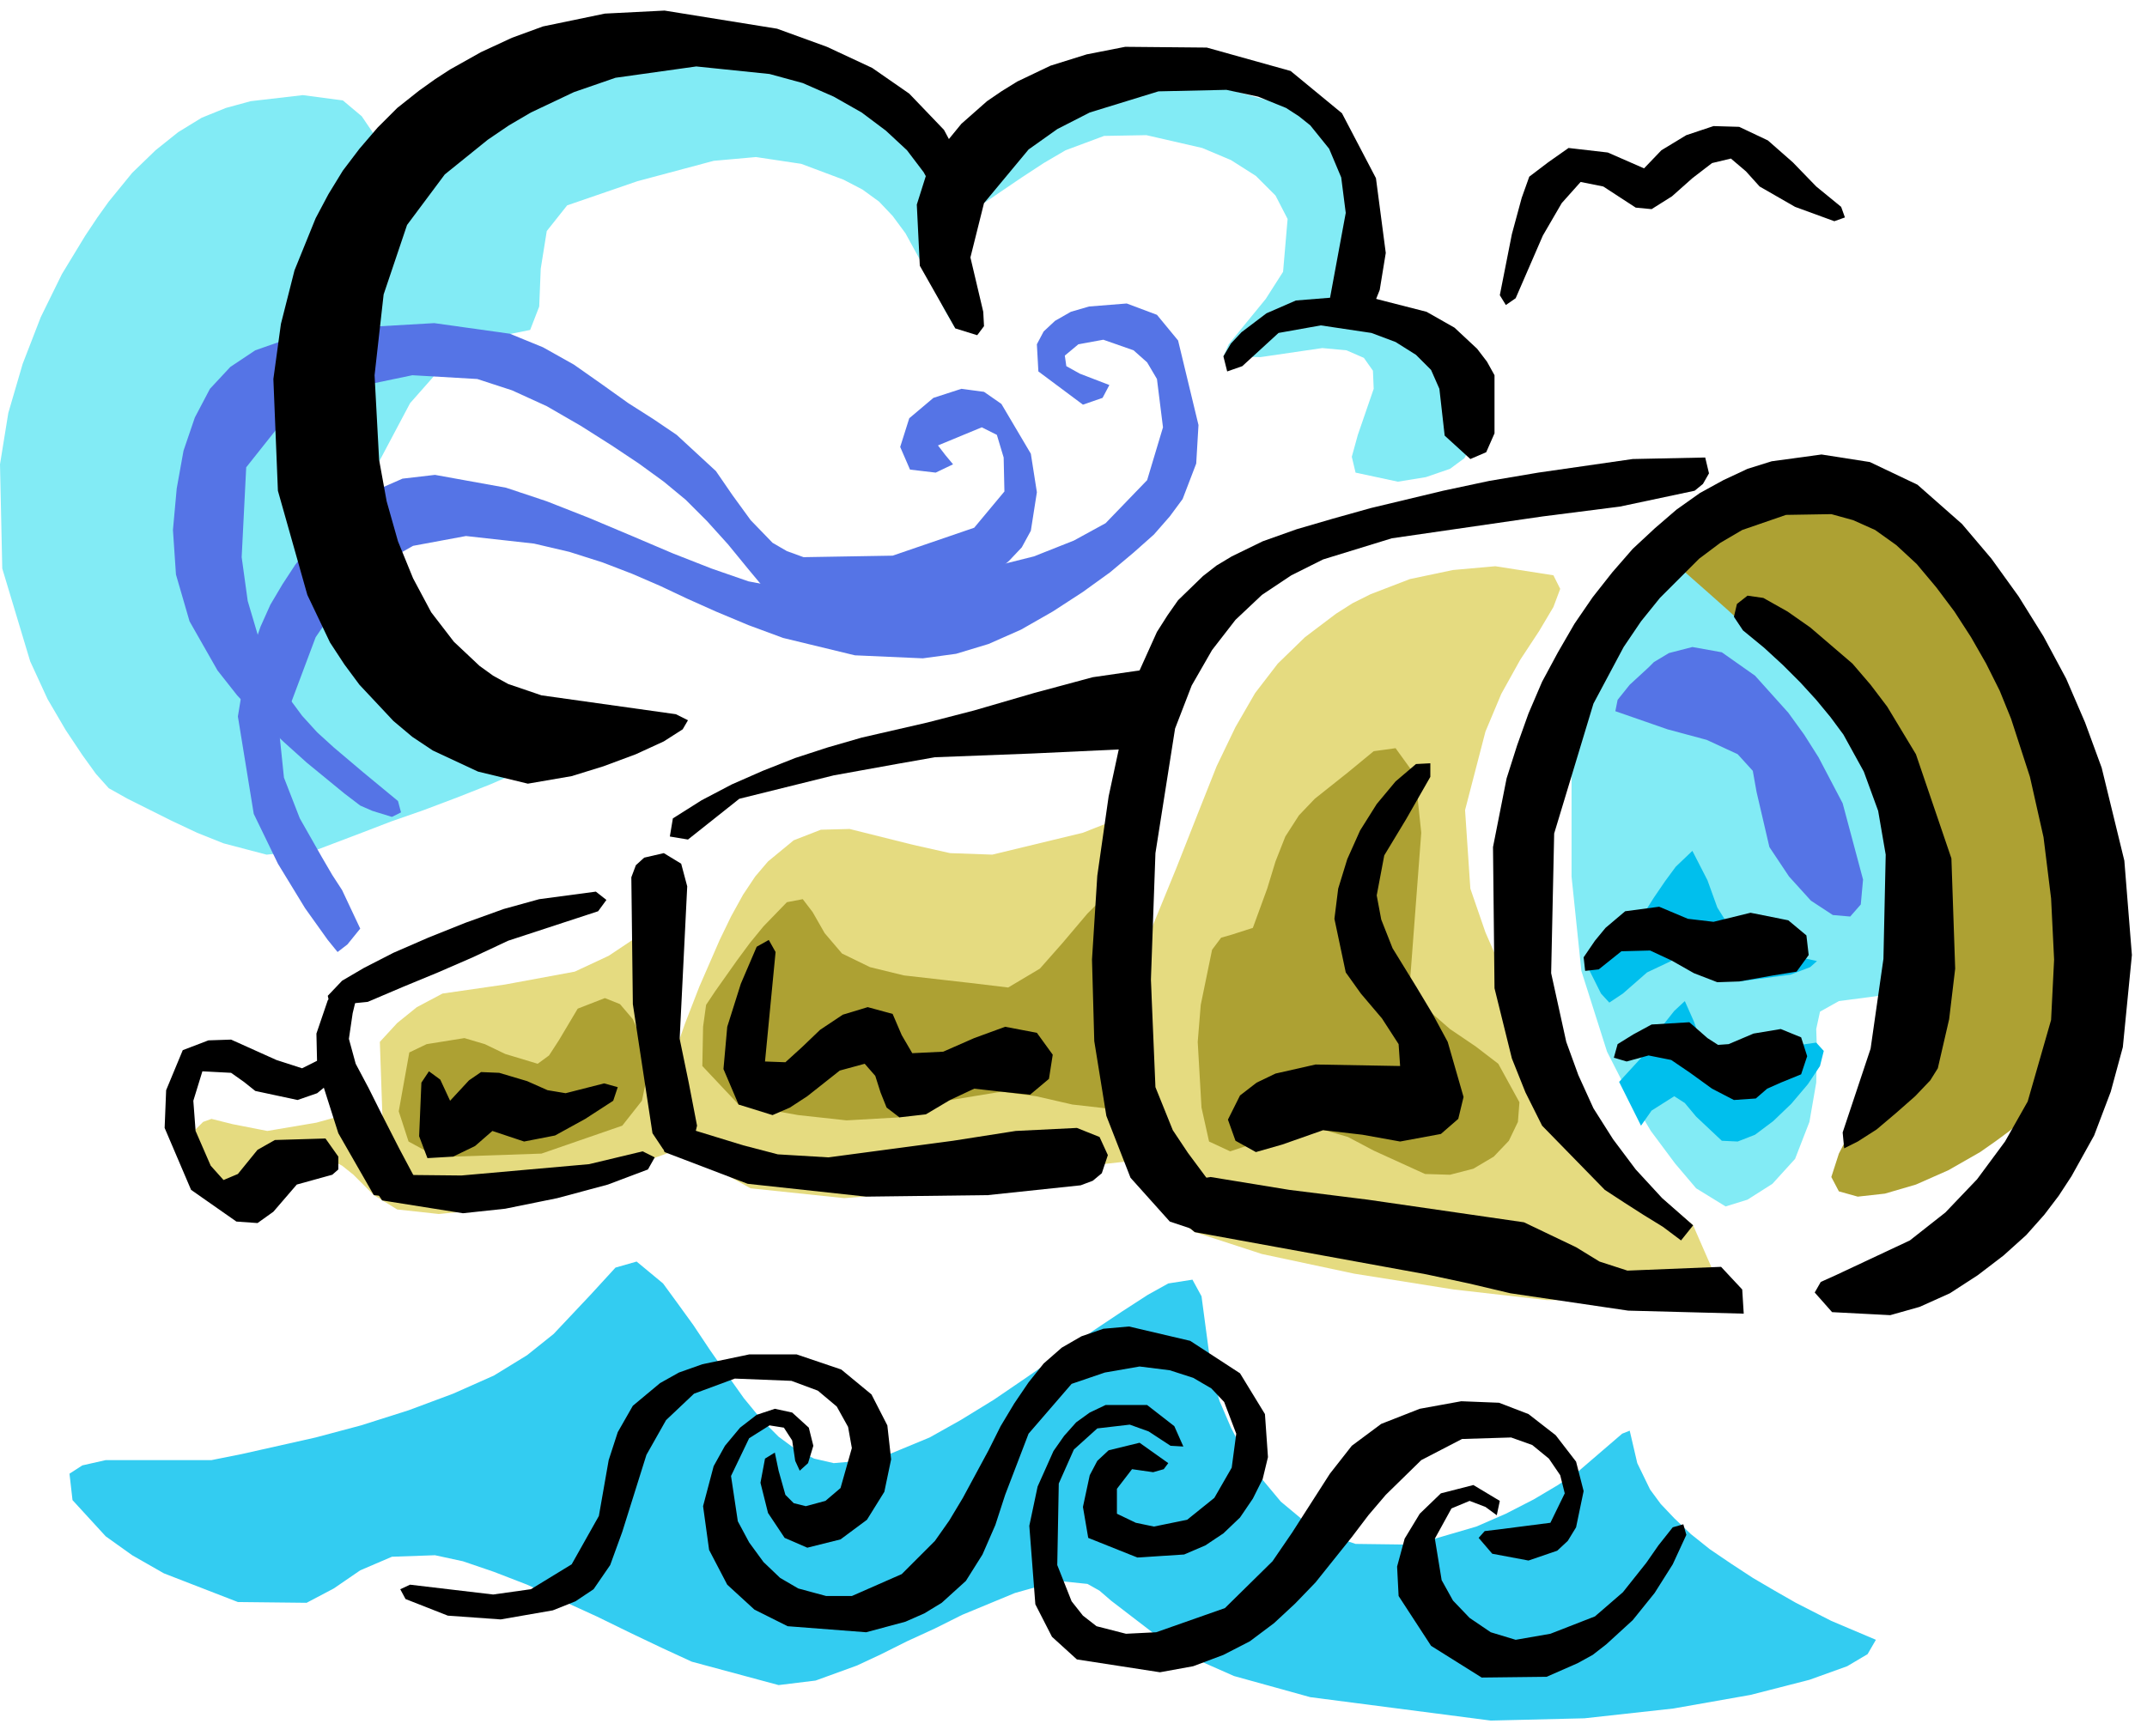
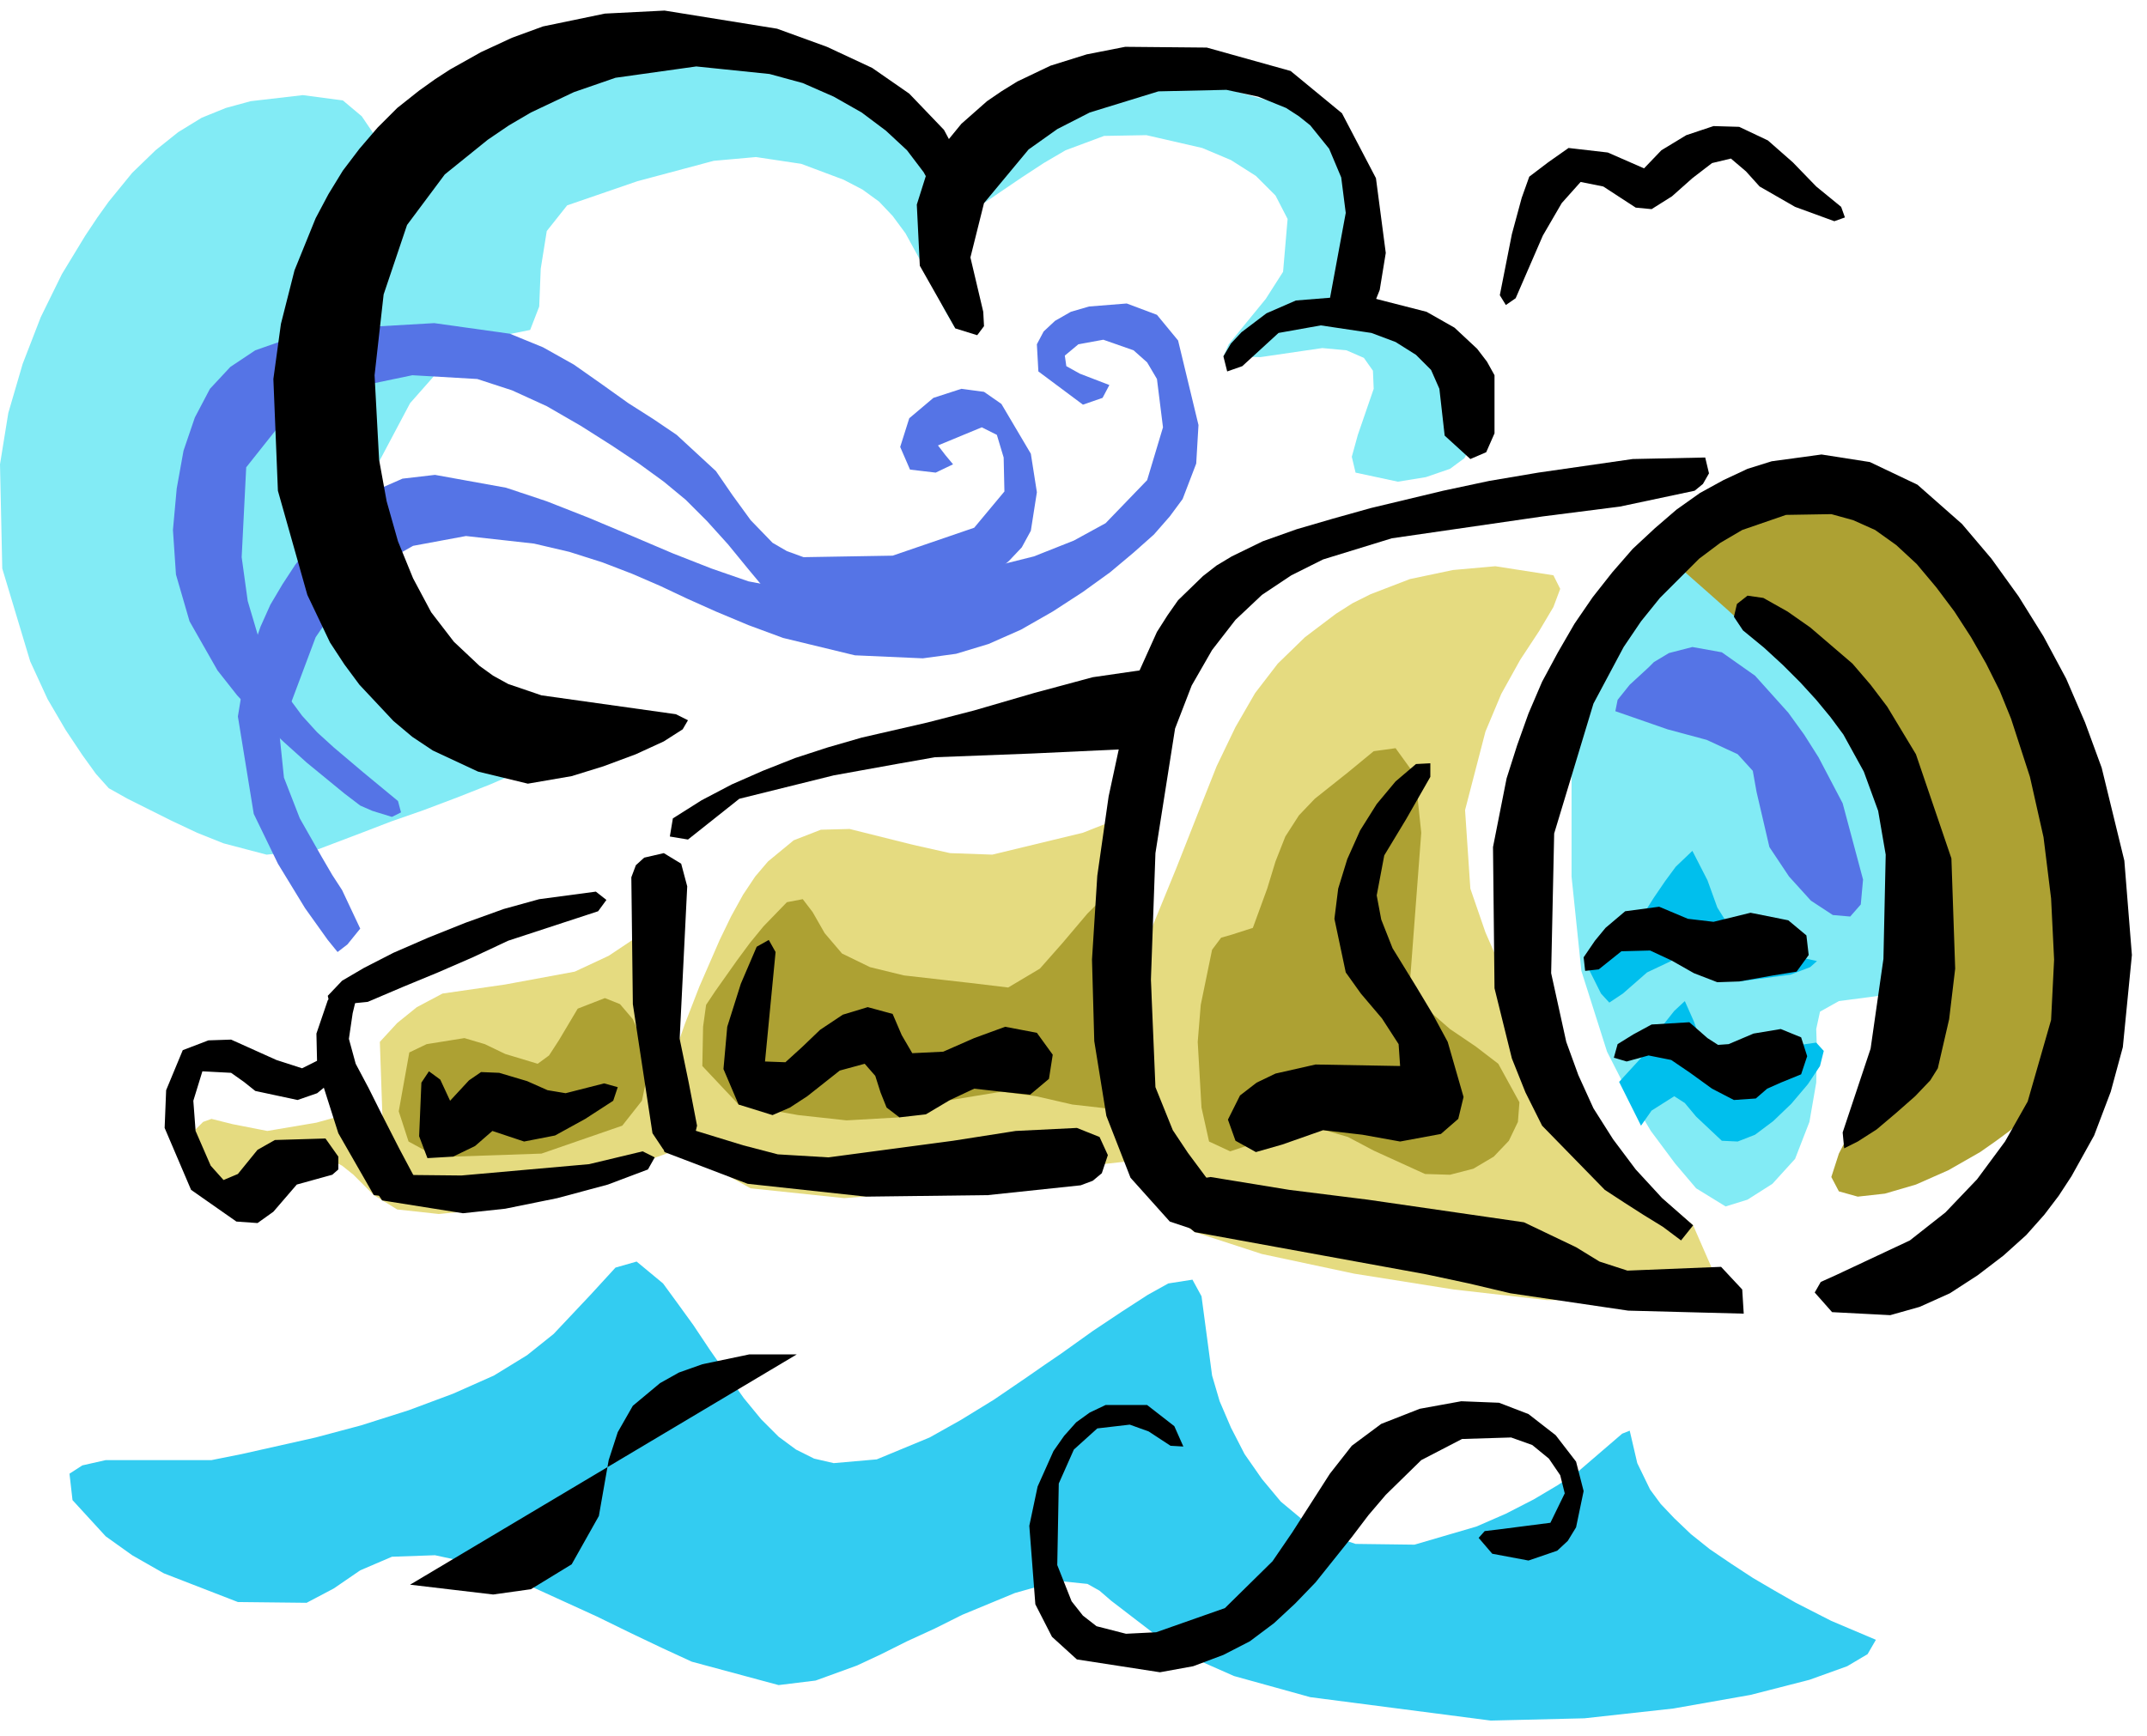
<svg xmlns="http://www.w3.org/2000/svg" width="450.376" height="364.198" fill-rule="evenodd" stroke-linecap="round" preserveAspectRatio="none" viewBox="0 0 2843 2299">
  <style>.pen1{stroke:none}.brush1{fill:#82ebf5}.brush2{fill:#ada133}.brush5{fill:#000}.brush6{fill:#5574e6}</style>
  <path d="m2134 806 12-34 20-25 36-14 53 8 63 25 33 18 31 20 53 46 60 99 25 113 14 221-19 25-27 11-53 7-25 14-5 23 1 30-1 41-9 52-19 49-30 33-33 21-29 9-39-24-28-33-32-43-31-52-27-53-34-107-13-125V942l53-136z" class="pen1 brush1" />
  <path d="m2202 733 185-87h60l55 12 54 31 26 25 28 27 28 32 28 34 27 37 25 39 23 41 19 43 26 88 12 88-8 154-15 57-21 45-26 36-31 32-36 31-19 14-20 14-42 24-43 19-41 12-36 4-25-7-10-19 10-31 22-43 27-53 24-62 17-140-6-71-16-66-24-59-31-54-18-24-20-25-21-24-22-23-24-25-27-25-27-25-27-24-42-37-18-15z" class="pen1 brush2" />
  <path d="m291 1591-15-20-20-41 3-34 10-10 11-4 28 7 46 9 65-11 36-10 53 48-5-145 23-25 26-21 34-18 83-12 92-17 45-21 39-26 37-30 18 166 7-20 19-49 27-62 15-31 16-29 16-24 17-20 34-28 36-14 38-1 84 21 49 11 56 2 120-29 43-17 17-8 9 205 28-68 27-66 28-71 25-63 25-52 26-45 30-39 36-35 41-31 22-14 24-12 52-20 57-12 56-5 77 12 9 18-9 24-19 32-25 38-25 45-21 50-27 104 7 104 20 58 14 32 17 35 21 37 22 39 23 39 21 35 35 56 14 22 108 93 38 87-61 12h-171l-123-14-132-21-122-26-89-29-42-31-11-30-6-36-90 10-72 15-81 14-162 13-124-13-60-33-17-14-15-6-50 18-34 17-43 18-49 14-52 11-93 9-55-6-31-19-27-27-15-12-17-9-39-3-34 18-25 48-47-7z" class="pen1" style="fill:#e5db80" />
  <path d="m280 1934 40-8 98-22 60-16 63-20 59-22 54-24 44-27 35-28 49-52 33-36 28-8 35 29 19 26 21 29 22 33 23 33 22 31 23 28 23 23 23 17 24 12 26 6 57-5 70-29 41-23 44-27 22-15 22-15 23-16 22-15 21-15 21-15 39-26 34-22 27-15 32-5 12 22 14 105 10 34 15 35 18 35 23 33 25 30 30 25 33 19 36 12 78 1 82-24 39-17 37-19 32-19 28-19 57-49 10-4 10 43 17 35 14 19 18 19 22 21 25 20 28 19 29 19 29 17 28 16 47 24 59 25-11 19-27 16-50 18-78 20-102 18-118 13-124 3-239-31-101-28-77-34-86-66-15-13-16-9-39-4-57 16-70 29-36 18-37 17-34 17-32 15-55 20-49 6-115-31-39-18-42-20-45-22-46-21-46-21-44-17-41-14-37-8-57 2-42 18-35 24-36 19-91-1-98-38-42-24-35-25-44-48-4-35 17-11 31-7h140z" class="pen1" style="fill:#33ccf1" />
-   <path d="m543 2099 110 13 50-7 54-33 36-64 13-74 12-37 20-35 36-30 25-14 31-11 62-13h63l59 20 40 33 21 41 5 45-9 43-23 37-35 26-44 11-30-13-22-33-10-40 6-32 13-8 5 24 9 32 11 11 16 4 26-7 20-17 15-53-5-28-15-27-25-21-35-13-75-3-54 20-37 35-26 46-32 102-16 44-22 32-24 16-30 12-69 12-70-5-56-22-7-13 13-6z" class="pen1 brush5" />
-   <path d="m1441 2037-7-41 9-42 10-19 15-14 41-10 38 27-6 8-14 4-28-4-20 26v33l25 12 24 5 44-9 36-29 23-40 6-45-16-42-17-18-24-14-31-10-40-5-46 8-44 15-57 66-31 81-13 40-17 39-22 35-32 29-23 14-25 11-52 14-104-8-44-22-36-33-24-46-8-58 14-53 15-27 20-24 22-17 24-8 23 5 22 20 6 24-7 23-11 10-6-13-4-27-11-17-19-3-27 17-24 50 9 60 15 28 19 26 22 21 24 14 37 10h34l66-29 44-44 19-27 18-30 34-63 16-32 18-30 19-28 20-25 24-21 26-15 29-10 34-3 81 19 66 43 33 54 4 57-7 29-13 26-17 25-22 21-24 16-28 12-62 4-65-26zm526-41-21-8-24 10-22 40 9 55 15 27 22 23 28 19 33 10 46-8 59-23 37-32 31-39 16-23 19-24 14-4 4 14-18 39-24 38-29 36-35 32-18 14-20 11-41 18-86 1-67-42-43-66-2-39 10-37 20-33 28-27 43-11 35 21-4 19-15-11z" class="pen1 brush5" />
+   <path d="m543 2099 110 13 50-7 54-33 36-64 13-74 12-37 20-35 36-30 25-14 31-11 62-13h63z" class="pen1 brush5" />
  <path d="m1550 1915-29-19-25-9-43 5-31 28-20 45-2 108 19 48 15 19 18 14 39 10 40-2 91-32 63-62 26-38 25-39 25-39 29-37 39-29 51-20 55-10 50 2 39 15 36 28 27 35 10 39-10 48-11 18-14 13-38 13-48-9-18-21 8-9 17-2 70-9 19-39-6-24-15-22-22-18-28-10-65 2-54 28-47 46-23 27-22 29-24 30-24 30-27 28-28 26-32 24-35 18-40 15-44 8-110-17-33-30-22-43-8-104 11-52 21-47 14-20 16-18 18-13 21-10h55l36 28 12 27-17-1z" class="pen1 brush5" />
  <path d="m542 1394-14 78 13 40 22 12 37 8 117-4 107-37 26-33 8-38-6-38-14-32-17-20-20-8-36 14-25 42-13 20-15 11-43-13-27-13-27-8-50 8-23 11zm393-63 12-18 29-41 17-23 18-22 31-32 21-4 13 17 16 28 23 27 37 18 45 11 88 10 50 6 42-25 30-34 33-39 33-33 25-16 16 9 7 31 3 97 2 101-8 39-20 24-34 6-44-5-48-11-46-6-73 12-31 12-31 10-70 4-64-7-79-14-48-51 1-52 4-29zm651 49 4-49 15-73 12-16 14-4 28-9 19-52 11-36 13-33 18-28 21-22 44-35 34-28 29-4 26 36 8 76-15 198 22 35 31 27 34 23 30 23 28 51-2 26-12 25-20 21-27 16-31 8-33-1-68-31-34-18-34-10-68 11-54 18-28-13-10-45-5-87z" class="pen1 brush2" />
  <path d="m2183 884 7-7 20-12 31-8 39 7 44 31 44 49 21 29 19 30 32 61 27 101-3 33-14 16-23-2-29-19-29-32-26-39-17-73-5-28-20-22-41-19-52-14-69-24 3-15 16-20 25-23z" class="pen1 brush6" />
  <path d="m2097 1268 56-19 11-19 26-41 15-22 14-19 22-21 20 39 13 36 20 32 15 11 17 9 36 9 44 10-9 8-26 10-68 9-48-17-36-13-38 18-32 28-18 12-11-12-15-30-8-18zm80 129 6-10 15-24 19-24 14-13 12 27 8 23 18 16 71-2 65-9 10 11-5 20-16 24-22 26-24 23-24 18-23 9-21-1-34-32-15-18-14-9-30 19-14 20-29-58 33-36z" class="pen1" style="fill:#00bfed" />
  <path d="m891 1084 38-24 40-21 41-18 43-17 43-14 45-13 87-20 62-16 79-23 78-21 62-9 19 15 3 34-12 35-23 20-128 6-130 5-51 9-83 15-125 31-34 27-34 27-24-4 4-24zm5 406 88 27 46 12 67 4 165-22 83-13 81-4 30 12 11 24-8 24-12 10-16 6-123 13-161 2-157-17-110-42-11-27 10-8 17-1z" class="pen1 brush5" />
  <path d="m910 1174-10 202 12 58 11 57-6 25-19 10-20-4-14-21-26-171-2-168 6-16 11-10 26-6 23 14 8 30zm-118 33-119 39-47 22-46 20-46 19-47 20-50 5-3-13 19-20 29-17 39-20 46-20 50-20 50-18 47-13 75-10 14 11-11 15z" class="pen1 brush5" />
  <path d="m467 1342-5 34 9 33 17 32 17 34 24 47 25 47-5 11-18 7-36-4-47-82-28-88-1-44 15-44 18-23 15-3 7 14-7 29z" class="pen1 brush5" />
  <path d="m513 1556 98 1 169-15 71-17 16 8-9 16-53 20-67 18-69 14-56 6-107-17-14-21 7-10 14-3zm-245-137-12 39 3 40 20 46 17 19 19-8 26-32 23-13 67-2 17 24v17l-8 7-47 13-31 36-21 15-28-2-60-42-35-82 2-50 22-53 34-13 30-1 60 27 34 11 32-16 16 6-5 24-23 19-26 9-56-12-15-12-17-12-38-2zm759-158-14 145 27 1 22-20 24-23 30-20 33-10 33 9 12 28 14 24 41-2 41-18 41-15 42 8 21 29-5 32-25 21-38-4-36-4-32 15-32 19-35 4-17-13-8-20-7-22-14-16-33 9-43 34-23 15-23 10-45-14-20-47 5-56 18-57 21-49 16-9 9 16zm-431 197 25-27 16-11 24 1 37 11 27 12 24 4 51-13 18 5-6 18-37 24-40 22-41 8-42-14-23 20-29 14-34 2-11-29 3-71 10-15 15 11 13 28zm1648-808-99 21-102 13-200 29-91 28-42 21-39 26-35 33-31 40-27 47-22 57-26 165-6 168 6 142 23 57 20 30 26 35 12 30-9 24-23 12-30-10-52-58-32-82-16-99-3-108 7-111 15-105 20-93 21-74 23-51 14-22 14-20 33-32 18-14 20-12 41-20 45-16 48-14 50-14 96-23 61-13 65-11 125-18 96-2 5 21-8 14-11 9z" class="pen1 brush5" />
  <path d="m1603 1559 104 17 104 13 207 30 69 33 31 19 37 12 124-5 28 30 2 32-153-4-156-23-55-13-56-12-307-56-24-20-2-27 16-21 31-5zm623 84-24-18-26-16-25-16-26-17-83-85-22-44-18-45-23-93-2-187 18-91 14-44 15-42 18-42 21-39 22-38 24-35 26-33 27-31 29-27 29-25 31-22 31-17 32-15 32-10 66-9 64 10 63 30 59 52 39 46 36 50 33 53 30 56 25 58 22 60 30 123 10 125-12 122-16 59-22 58-30 54-17 26-19 25-24 27-30 27-34 26-37 24-40 18-39 11-77-4-23-26 8-14 20-9 98-46 47-37 42-44 37-50 30-53 31-108 4-80-4-81-10-81-18-80-25-77-15-37-18-36-20-35-22-34-24-32-26-31-27-25-28-20-29-13-29-8-60 1-58 20-29 17-28 21-52 52-25 31-23 34-40 75-52 172-4 185 20 91 16 44 20 44 26 41 30 40 35 38 41 36-16 20z" class="pen1 brush5" />
  <path d="m2335 792 32 18 30 21 56 48 24 28 22 29 38 63 47 138 5 146-8 67-15 65-10 16-20 21-25 22-26 22-25 16-18 9-2-21 37-111 17-119 3-138-10-58-19-52-27-49-17-23-19-23-21-23-23-23-25-23-28-23-12-18 4-17 14-11 21 3z" class="pen1 brush5" />
  <path d="m2097 1268 15-22 14-17 26-22 45-6 38 16 34 4 49-12 50 10 24 20 3 26-16 22-31 5-45 8-29 1-31-12-30-17-28-13-38 1-30 24-18 2-2-18zm45 115 21-13 24-13 50-3 24 21 14 9 14-1 33-14 36-6 27 11 8 25-8 24-27 11-18 8-15 13-29 2-29-15-29-21-25-17-30-6-29 8-17-5 5-18zm-288 29-2-29-22-34-28-33-20-28-15-71 5-40 12-39 17-38 22-35 25-30 27-23 19-1v18l-32 56-29 48-10 53 6 32 15 38 32 52 21 35 20 37 21 73-7 29-23 20-54 10-50-9-52-6-54 19-35 10-27-15-10-28 16-32 22-17 25-12 53-12 112 2z" class="pen1 brush5" />
  <path d="m144 1044-17-19-18-25-22-33-24-41-23-50L3 753 0 615l11-68 19-65 24-62 28-57 31-51 16-24 15-21 31-38 31-30 30-24 31-19 32-13 33-9 69-8 53 7 25 21 19 28 35 27 28 2 33-11 35-21 37-27 35-29 31-26 26-20 17-10 86 11 59 6 59-7 59 2 60 26 28 17 27 17 26 15 23 11 66 34 20 10 17-1 35-42 26-27 16-13 19-10 47-12 52-2 100 9 107 30 44 33 39 49 20 60-1 57-19 63 44 15 59 26 36 49 16 56 3 42-9 16-19 14-32 11-37 6-56-12-5-21 8-29 21-61-1-24-12-17-23-10-32-3-82 12-49-1 7-16 22-27 27-33 23-36 6-70-16-31-26-26-33-21-38-16-74-17-56 1-51 19-29 17-29 19-28 19-22 15-25 17-5 35 1 78-2 29-7 7-15-26-22-47-29-53-17-23-18-19-22-16-25-13-56-21-60-9-56 5-101 27-93 32-27 34-8 50-2 50-12 31-60 12-49 22-20 29-30 34-44 83-5 179 10 36 24 33 31 29 32 24 34 19 39 14 58 25 4 14-13 16-27 17-37 16-43 17-45 17-43 15-39 15-58 22-68 7-57-15-35-14-34-16-32-16-26-13-25-14z" class="pen1 brush1" />
  <path d="m1760 401 22-119-6-47-16-38-25-31-15-12-17-11-37-15-42-9-90 2-91 28-43 22-38 27-59 71-18 72 17 72 1 19-9 12-29-9-47-83-4-81 12-38 20-36 27-33 34-30 19-13 21-13 44-21 48-15 51-10 108 1 111 31 68 56 45 86 13 99-8 49-18 45-31-1-18-27z" class="pen1 brush5" />
  <path d="m1620 472 10-17 14-15 33-25 39-17 87-7 86 22 37 21 30 28 13 17 10 18v77l-11 25-21 9-34-31-7-62-11-25-20-20-27-17-32-12-67-10-56 10-48 44-20 7-5-20z" class="pen1 brush5" />
  <path d="m447 1261-13-16-30-42-36-59-32-66-21-129 10-61 20-58 13-29 16-27 17-26 19-24 19-22 21-20 21-17 21-13 41-18 43-5 94 17 54 18 56 22 57 24 54 23 51 20 49 17 52 10 58 4 136-14 132-33 53-21 42-23 55-57 21-70-8-64-13-22-18-16-40-14-33 6-18 15 2 14 18 10 39 15-9 17-26 9-59-44-2-36 9-17 15-14 21-12 24-7 50-4 40 15 28 34 27 112-3 51-18 47-17 23-21 24-27 24-31 26-18 13-18 13-40 26-42 24-43 19-43 13-44 6-90-4-95-23-46-17-43-18-38-17-36-17-37-16-39-15-44-14-47-11-90-10-70 13-53 30-41 40-35 51-48 128 6 58 21 54 29 51 14 24 13 20 24 51-17 21-13 10z" class="pen1 brush6" />
  <path d="m477 1067-21-16-50-41-30-27-32-30-30-32-26-33-37-65-18-62-4-59 5-55 9-50 15-44 20-38 27-29 33-22 40-14 93-16 104-6 100 14 44 18 41 23 37 26 35 25 33 21 31 21 52 48 22 32 24 33 29 30 19 11 22 8 118-2 108-37 40-48-1-45-9-30-20-10-58 24 10 13 10 12-23 11-34-4-13-30 12-38 32-27 37-12 30 4 23 16 39 66 8 51-8 51-12 22-17 18-19 16-21 14-43 25-43 20-45 14-44 7-40-4-41-26-24-25-25-30-27-33-28-31-28-28-29-24-33-24-36-24-41-26-45-26-46-21-46-15-86-5-72 15-94 39-54 68-6 119 8 58 16 54 24 51 15 24 17 23 20 22 22 20 39 33 46 38 4 15-12 6-26-8-16-7z" class="pen1 brush6" />
  <path d="m1249 287-10-30-16-29-22-29-28-26-32-24-37-21-41-18-44-12-97-10-107 15-55 19-57 27-29 17-28 19-57 46-50 67-31 92-12 107 6 112 10 55 15 53 20 49 24 45 30 39 34 32 18 13 20 11 44 15 178 25 16 8-7 12-25 16-37 17-43 16-42 13-58 10-66-16-60-28-27-18-25-21-45-48-20-27-19-29-30-63-39-138-6-148 10-73 18-71 28-69 17-32 19-31 22-29 24-28 26-26 29-23 21-15 20-13 41-23 41-19 41-15 82-17 79-4 149 24 66 24 60 28 49 34 46 48 30 56 1 61-16 15-16-17zm828-91 52 6 48 21 23-24 33-20 36-12 34 1 38 18 33 29 31 32 33 27 5 14-14 5-52-19-47-27-18-20-20-17-25 6-26 20-27 24-27 17-21-2-20-13-23-15-30-6-25 28-25 43-36 83-13 9-8-13 16-81 13-48 10-28 25-19 27-19z" class="pen1 brush5" />
</svg>